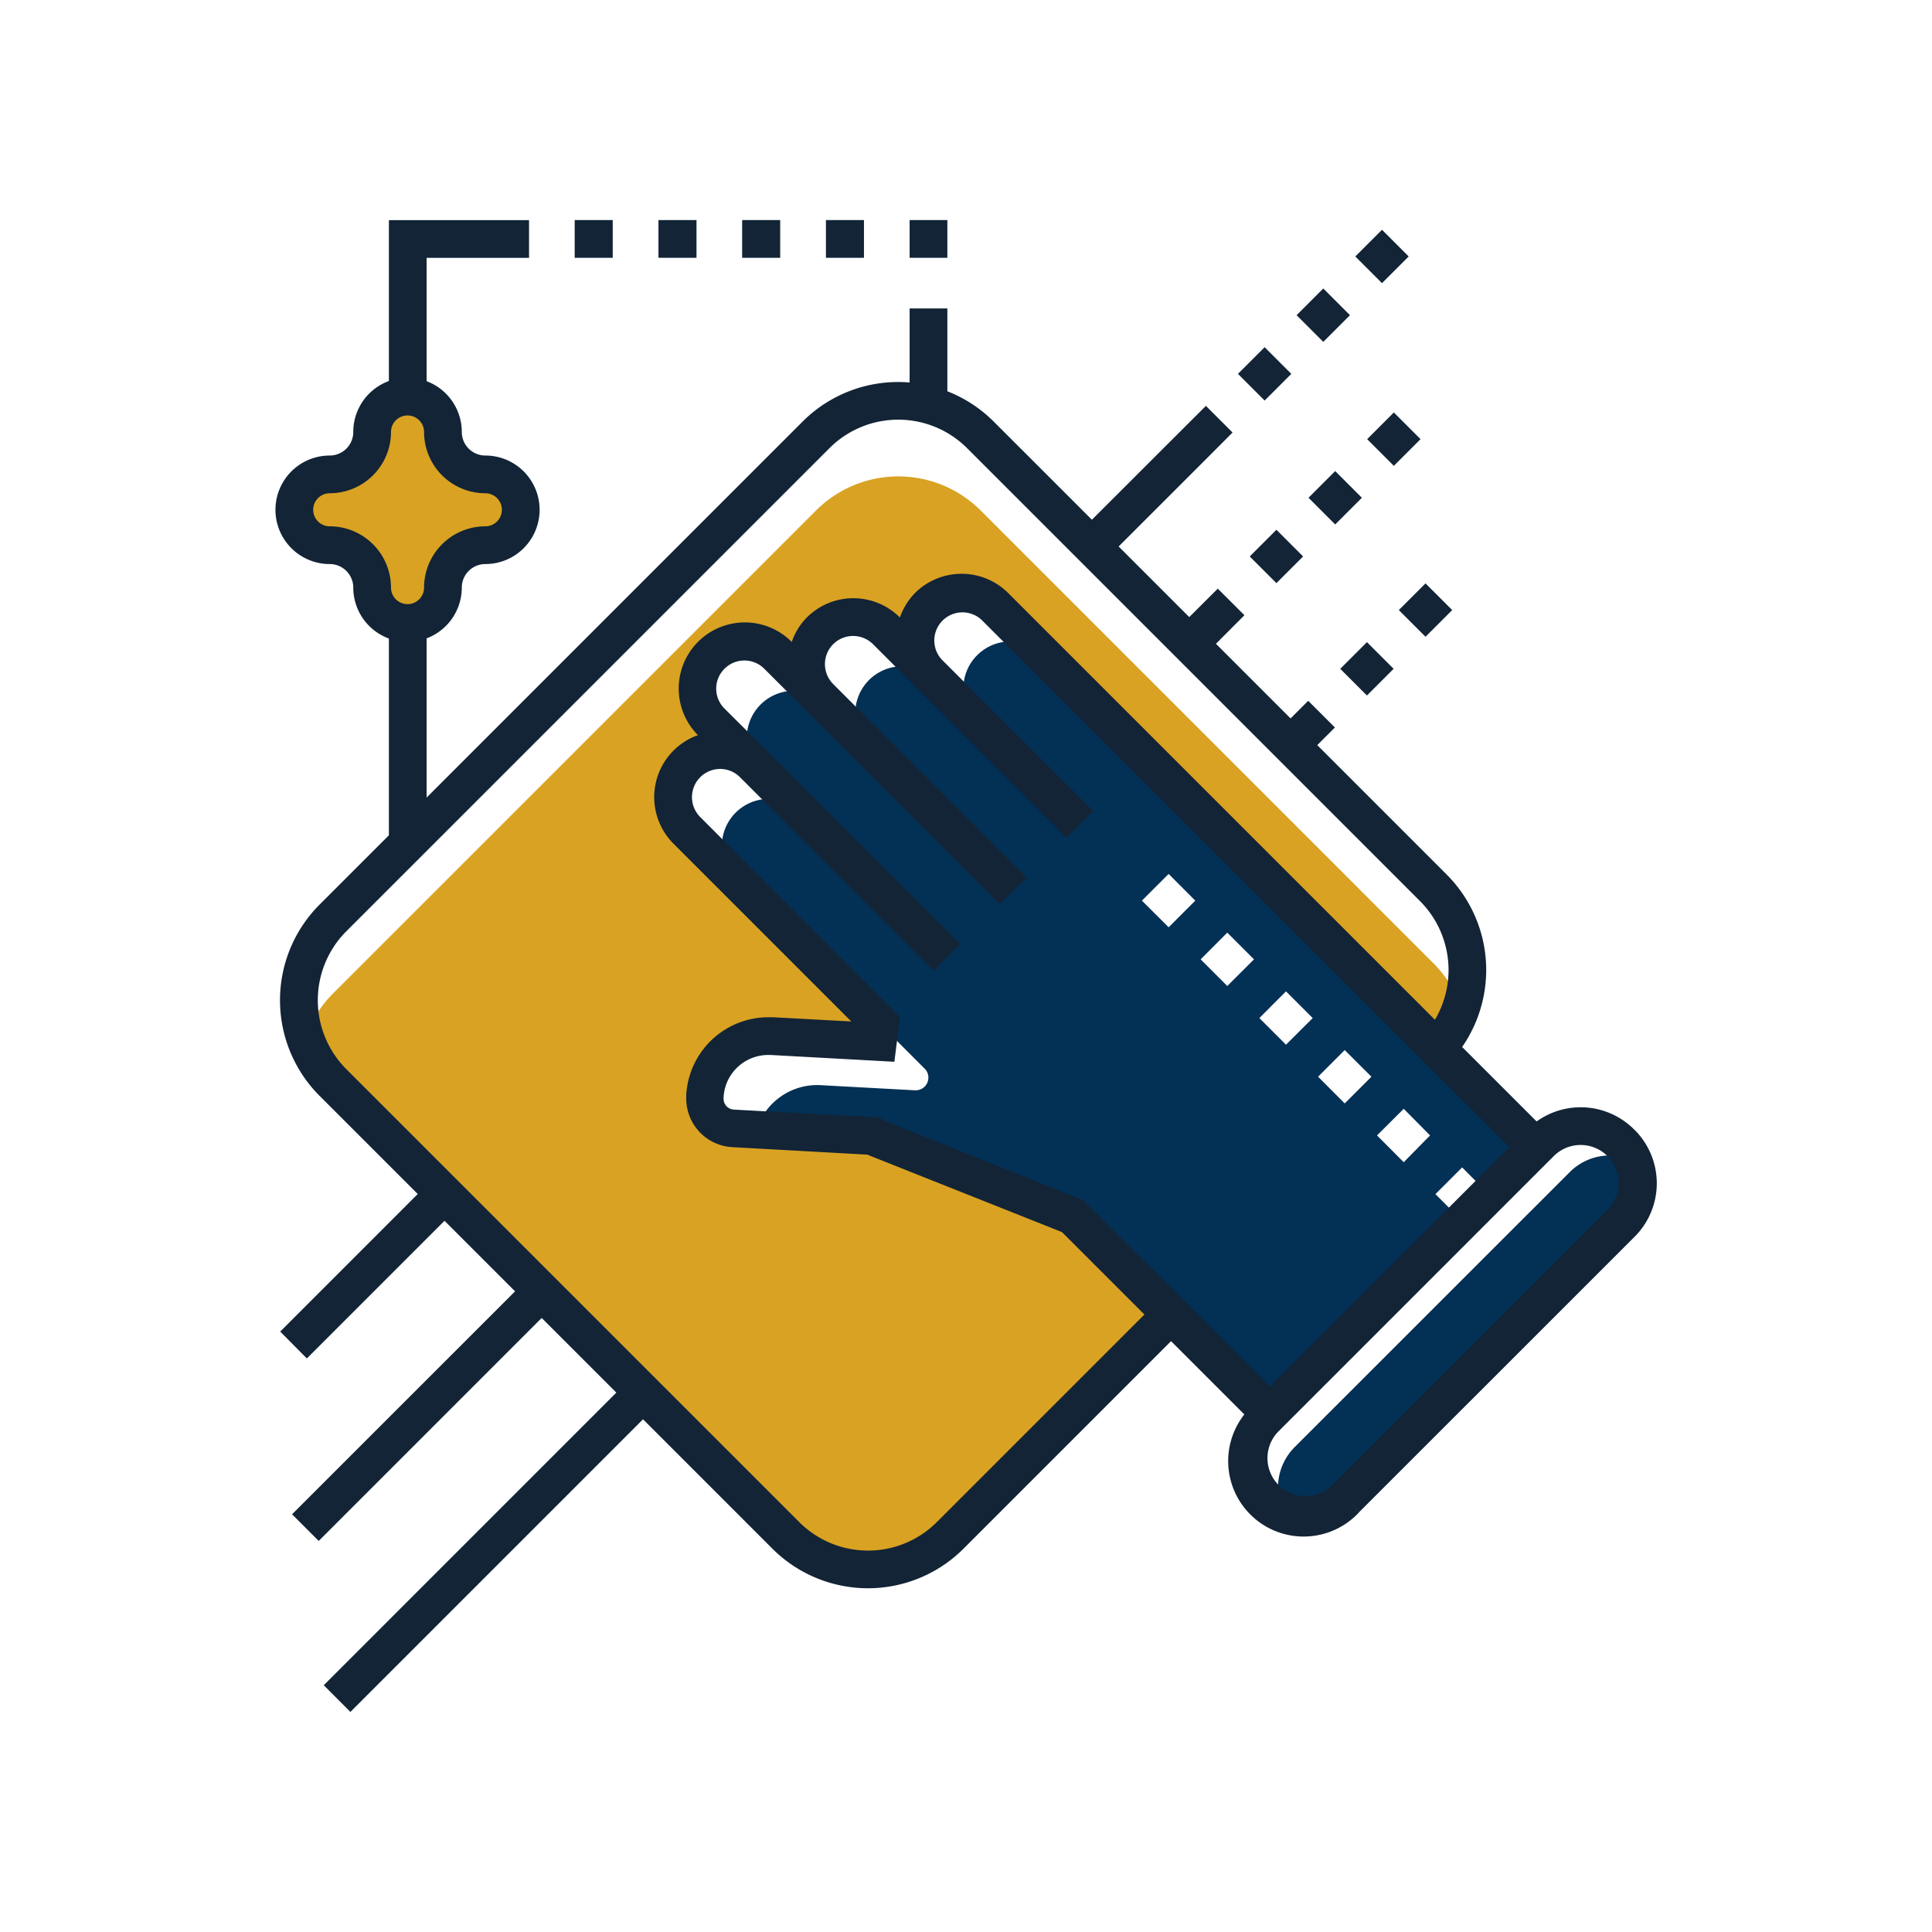
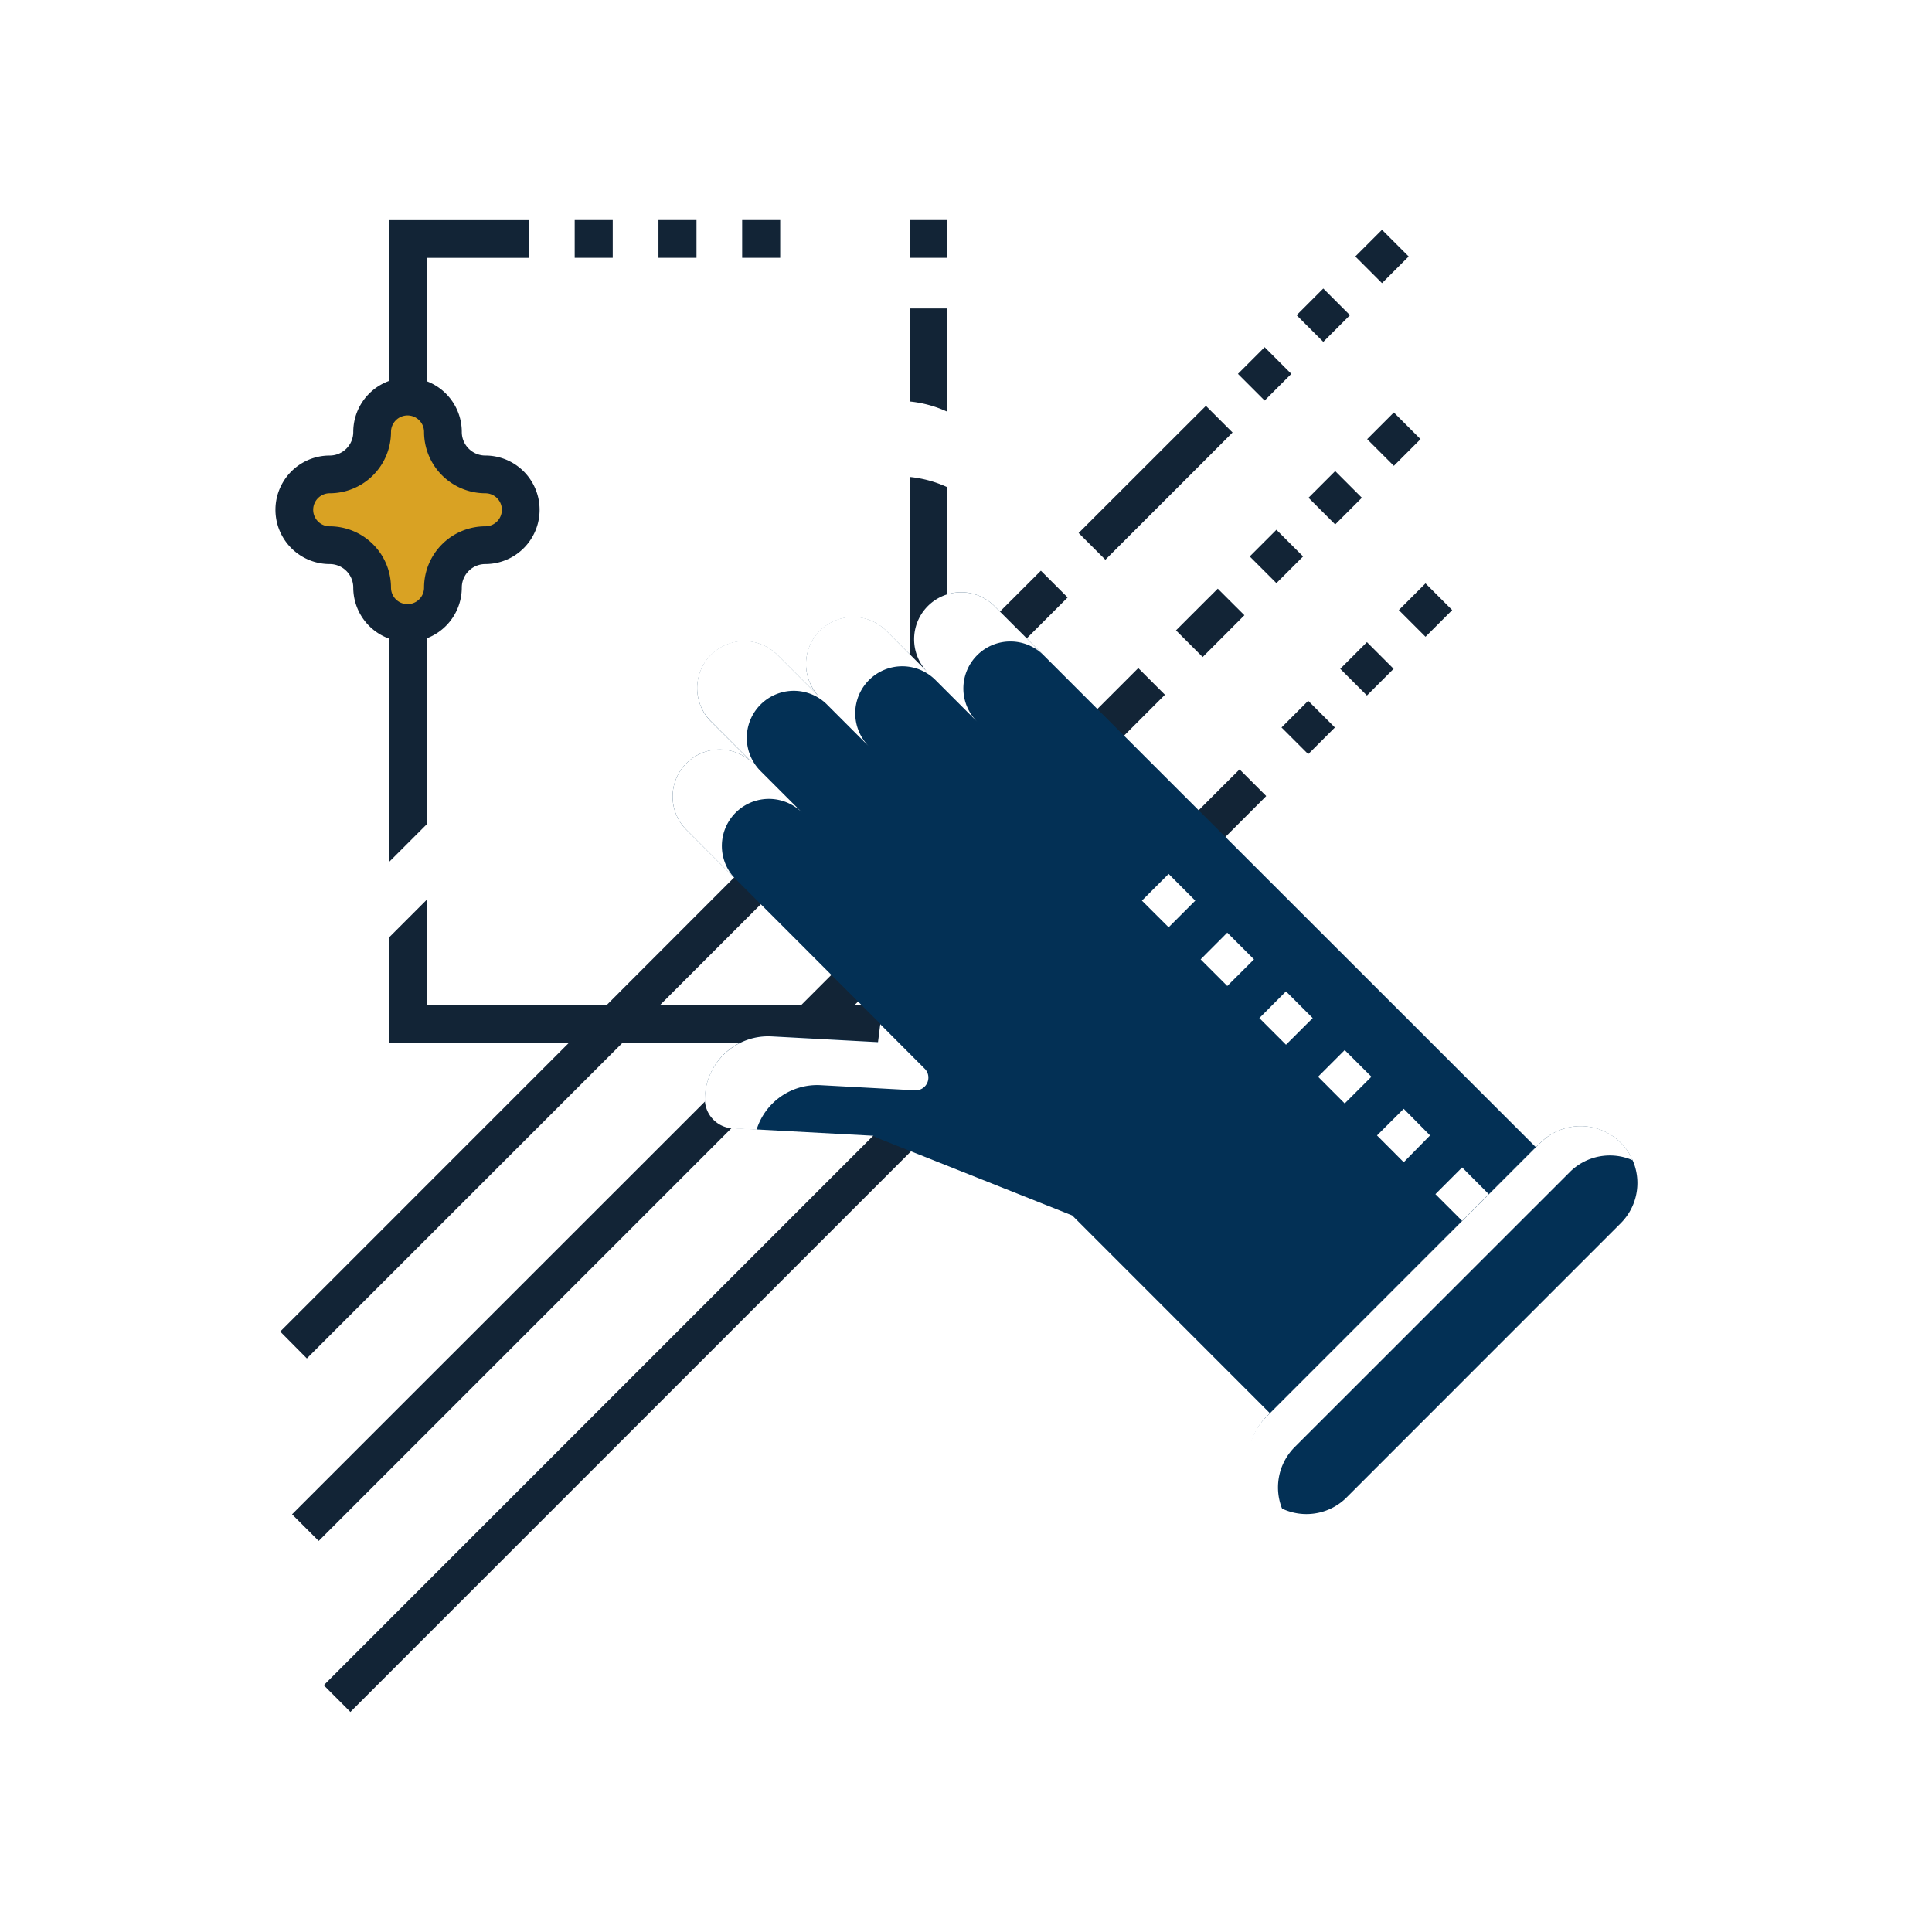
<svg xmlns="http://www.w3.org/2000/svg" viewBox="0 0 256 256">
  <defs>
    <style>.cls-1{fill:#fff;}.cls-2{fill:#122436;}.cls-3{fill:#d9a223;}.cls-4{fill:#033055;}</style>
  </defs>
  <g id="Lag_2" data-name="Lag 2">
    <g id="Layer_1" data-name="Layer 1">
      <rect class="cls-1" width="256" height="256" />
      <path class="cls-2" d="M125.53,138.17V120.88l35.83-35.82,3.53-3.54L161.36,78l-3.54,3.53-32.29,32.29V95.1l34.26-34.25,3.53-3.54-3.53-3.53-3.54,3.53L125.53,88V43.37h0v-2.5h-5V93L80.39,133.17H56.53v-99H70.1v-5H51.53v109H75.39L37.13,176.44,40.66,180l41.8-41.8h18.71L38.7,200.65l3.53,3.53,66-66Zm-5-5h-7.29l7.29-7.29Zm-33.07,0,33.07-33.07v18.71l-14.36,14.36Z" />
      <rect class="cls-2" x="98.34" y="29.16" width="5.04" height="5" />
-       <rect class="cls-2" x="109.44" y="29.16" width="5.04" height="5" />
      <rect class="cls-2" x="87.25" y="29.16" width="5.04" height="5" />
      <rect class="cls-2" x="76.15" y="29.16" width="5.04" height="5" />
      <rect class="cls-2" x="120.53" y="29.16" width="5" height="5" />
      <rect class="cls-2" x="165.07" y="47.04" width="5" height="5" transform="translate(14.05 133) rotate(-45)" />
      <rect class="cls-2" x="172.84" y="39.26" width="5" height="5" transform="translate(21.83 136.22) rotate(-45)" />
      <rect class="cls-2" x="180.62" y="31.48" width="5" height="5" transform="translate(29.61 139.44) rotate(-45)" />
      <rect class="cls-2" x="182.19" y="55.69" width="5" height="5" transform="translate(12.95 147.64) rotate(-45)" />
      <rect class="cls-2" x="174.42" y="63.47" width="5" height="5" transform="translate(5.17 144.41) rotate(-45)" />
      <rect class="cls-2" x="166.64" y="71.24" width="5" height="5" transform="translate(-2.61 141.19) rotate(-45)" />
      <rect class="cls-2" x="170.84" y="93.9" width="5" height="5" transform="translate(-17.39 150.8) rotate(-45)" />
      <rect class="cls-2" x="178.62" y="86.12" width="5" height="5" transform="translate(-9.61 154.03) rotate(-45)" />
      <polygon class="cls-2" points="162.02 104.17 42.9 223.3 46.43 226.84 165.56 107.71 169.09 104.17 165.56 100.64 162.02 104.17" />
      <rect class="cls-2" x="186.39" y="78.34" width="5" height="5" transform="translate(-1.84 157.24) rotate(-45)" />
-       <path class="cls-3" d="M189.91,139.44l-64,64a15.41,15.41,0,0,1-21.8,0l-60-60a15.43,15.43,0,0,1,0-21.81l64-64a15.43,15.43,0,0,1,21.81,0l60,60A15.41,15.41,0,0,1,189.91,139.44Z" />
      <path class="cls-1" d="M44.13,131.64l64-64a15.43,15.43,0,0,1,21.81,0l60,60a15.24,15.24,0,0,1,3.67,5.9,15.37,15.37,0,0,0-3.67-15.9l-60-60a15.43,15.43,0,0,0-21.81,0l-64,64a15.42,15.42,0,0,0-3.67,15.9A15.39,15.39,0,0,1,44.13,131.64Z" />
-       <path class="cls-2" d="M196.93,128.54a17.9,17.9,0,0,0-5.25-12.67l-60-60a17.91,17.91,0,0,0-25.34,0l-64,64a17.93,17.93,0,0,0,0,25.33l60,60a17.91,17.91,0,0,0,25.34,0l64-64-1.77-1.77,1.77,1.77A17.93,17.93,0,0,0,196.93,128.54Zm-8.78,9.13h0l-64,64a12.89,12.89,0,0,1-18.26,0l-60-60a12.93,12.93,0,0,1,0-18.27l64-64a12.9,12.9,0,0,1,18.27,0l60,60a12.93,12.93,0,0,1,0,18.27Z" />
      <path class="cls-4" d="M178.31,198.54l36.45-36.46a7.53,7.53,0,1,0-10.65-10.65l-36.46,36.45a7.54,7.54,0,0,0,10.66,10.66Z" />
      <path class="cls-1" d="M208,155.31l-36.46,36.45a7.56,7.56,0,0,0-1.57,8.35,7.69,7.69,0,0,1-2.31-1.57,7.54,7.54,0,0,1,0-10.66l36.46-36.45a7.51,7.51,0,0,1,10.65,0,7.23,7.23,0,0,1,1.57,2.31A7.51,7.51,0,0,0,208,155.31Z" />
      <path class="cls-4" d="M115.68,150.49l-18.55-1a3.92,3.92,0,0,1-3.71-4.14v-.11a8.41,8.41,0,0,1,8.86-7.94l14.08.76.3-2.38L91,110a6.23,6.23,0,1,1,8.81-8.81l25.65,25.64L94.26,95.65a6.23,6.23,0,1,1,8.81-8.81l31.21,31.21L108.63,92.41a6.23,6.23,0,1,1,8.82-8.81l25.64,25.64L123,89.16a6.23,6.23,0,1,1,8.81-8.81l20.08,20.08L203.5,152l-35.24,35.25-26.19-26.2-25.88-10.29Z" />
      <path class="cls-1" d="M158.38,119.34l-3.53-3.54-3.54,3.54,3.54,3.53Zm7.78,7.78-3.54-3.54-3.53,3.54,3.53,3.53Zm7.78,7.78-3.54-3.54-3.53,3.54,3.53,3.53Zm7.78,7.77-3.54-3.53-3.53,3.53,3.53,3.54Zm7.77,7.78L186,146.92l-3.54,3.53L186,154Zm7.78,7.78-3.53-3.54-3.54,3.54,3.54,3.54Z" />
      <path class="cls-1" d="M123,143h0a1.68,1.68,0,0,1-1.77,1.47l-12.5-.68a8.41,8.41,0,0,0-8.48,5.9l-3.14-.17a3.92,3.92,0,0,1-3.71-4.14v-.11a8.41,8.41,0,0,1,8.86-7.94l14.08.76.3-2.38,5.88,5.89A1.65,1.65,0,0,1,123,143Z" />
      <path class="cls-1" d="M129.48,86.82a6.22,6.22,0,0,0,0,8.81l-5.57-5.57a6.23,6.23,0,0,0-8.81,8.81l-5.56-5.56a6.23,6.23,0,0,0-8.81,8.81l5.56,5.56a6.23,6.23,0,1,0-8.81,8.82L91,110a6.23,6.23,0,1,1,8.81-8.81l-5.56-5.57a6.23,6.23,0,1,1,8.81-8.81l5.56,5.57a6.23,6.23,0,1,1,8.82-8.81L123,89.16a6.23,6.23,0,1,1,8.81-8.81l6.47,6.47A6.22,6.22,0,0,0,129.48,86.82Z" />
-       <path class="cls-2" d="M216.53,149.66a10,10,0,0,0-12.92-1.06L153.67,98.66,133.59,78.58a8.75,8.75,0,0,0-12.35,0,8.84,8.84,0,0,0-2,3.24,8.72,8.72,0,0,0-12.33,0,8.51,8.51,0,0,0-2,3.24A8.73,8.73,0,0,0,92.48,97.41a8.72,8.72,0,0,0-3.23,14.39l23.55,23.55-10.38-.56-.6,0a10.91,10.91,0,0,0-10.89,10.32v.11c0,.12,0,.24,0,.36A6.45,6.45,0,0,0,97,152l18,1,.15.09,25.57,10.17,24.16,24.16a10,10,0,0,0,15.24,12.93l-1.76-1.77,1.76,1.76,36.46-36.45a10,10,0,0,0,0-14.19Zm-99.24-1.13-.36-.2-.52-.3-.59,0-18.55-1a1.47,1.47,0,0,1-1-.45,1.41,1.41,0,0,1-.39-1v-.19h0a5.92,5.92,0,0,1,5.9-5.6h.33l16.4.9.74-5.91L92.78,108.26a3.73,3.73,0,0,1,0-5.27,3.72,3.72,0,0,1,5.28,0l25.64,25.64,3.54-3.54L101.59,99.45,96,93.89a3.72,3.72,0,0,1,0-5.28,3.73,3.73,0,0,1,5.27,0l31.21,31.21,3.54-3.54L110.4,90.64a3.74,3.74,0,0,1,0-5.28,3.74,3.74,0,0,1,5.28,0L141.32,111l3.54-3.54L124.78,87.39a3.73,3.73,0,0,1,5.27-5.27l20.08,20.08L200,152l-31.71,31.71L143.47,159ZM213,160.31l-36.46,36.46a5,5,0,0,1-7.12-7.12l36.46-36.46a5,5,0,0,1,7.12,7.12Z" />
      <path class="cls-3" d="M64.34,62.86a5.62,5.62,0,0,1-5.62-5.62,4.69,4.69,0,1,0-9.38,0,5.62,5.62,0,0,1-5.62,5.62,4.69,4.69,0,0,0,0,9.38,5.62,5.62,0,0,1,5.62,5.62,4.69,4.69,0,0,0,9.38,0,5.62,5.62,0,0,1,5.62-5.62,4.69,4.69,0,0,0,0-9.38Z" />
      <path class="cls-2" d="M54,85.05a7.2,7.2,0,0,1-7.19-7.19,3.12,3.12,0,0,0-3.12-3.12,7.19,7.19,0,0,1,0-14.38,3.12,3.12,0,0,0,3.12-3.12,7.19,7.19,0,1,1,14.38,0,3.12,3.12,0,0,0,3.12,3.12,7.19,7.19,0,0,1,0,14.38,3.12,3.12,0,0,0-3.12,3.12A7.2,7.2,0,0,1,54,85.05Zm0-30a2.19,2.19,0,0,0-2.19,2.19,8.13,8.13,0,0,1-8.12,8.12,2.19,2.19,0,0,0,0,4.38,8.13,8.13,0,0,1,8.12,8.12,2.19,2.19,0,0,0,4.38,0,8.13,8.13,0,0,1,8.12-8.12,2.19,2.19,0,0,0,0-4.38,8.13,8.13,0,0,1-8.12-8.12A2.19,2.19,0,0,0,54,55.05Z" />
    </g>
  </g>
</svg>